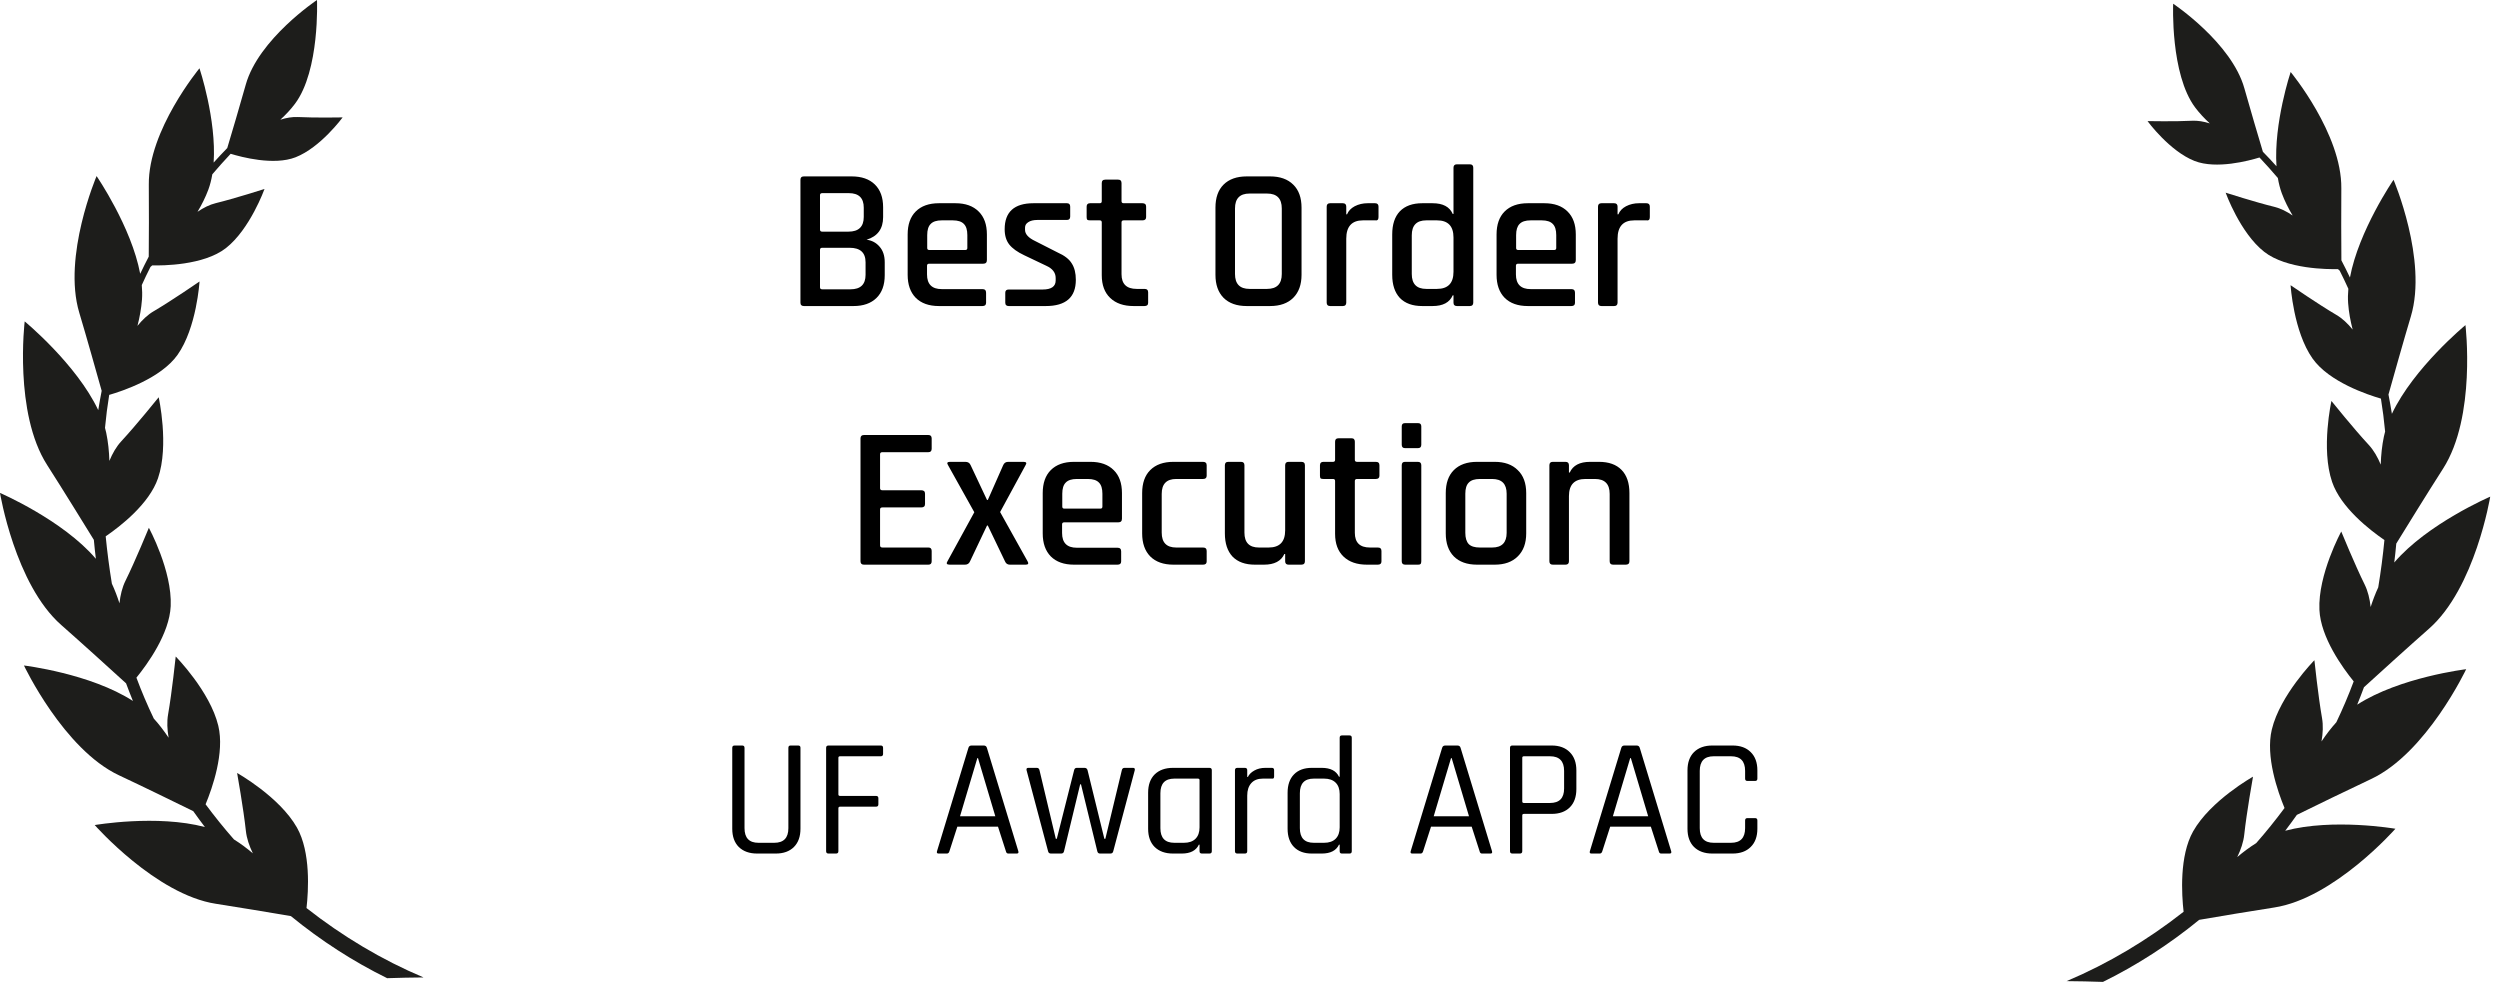
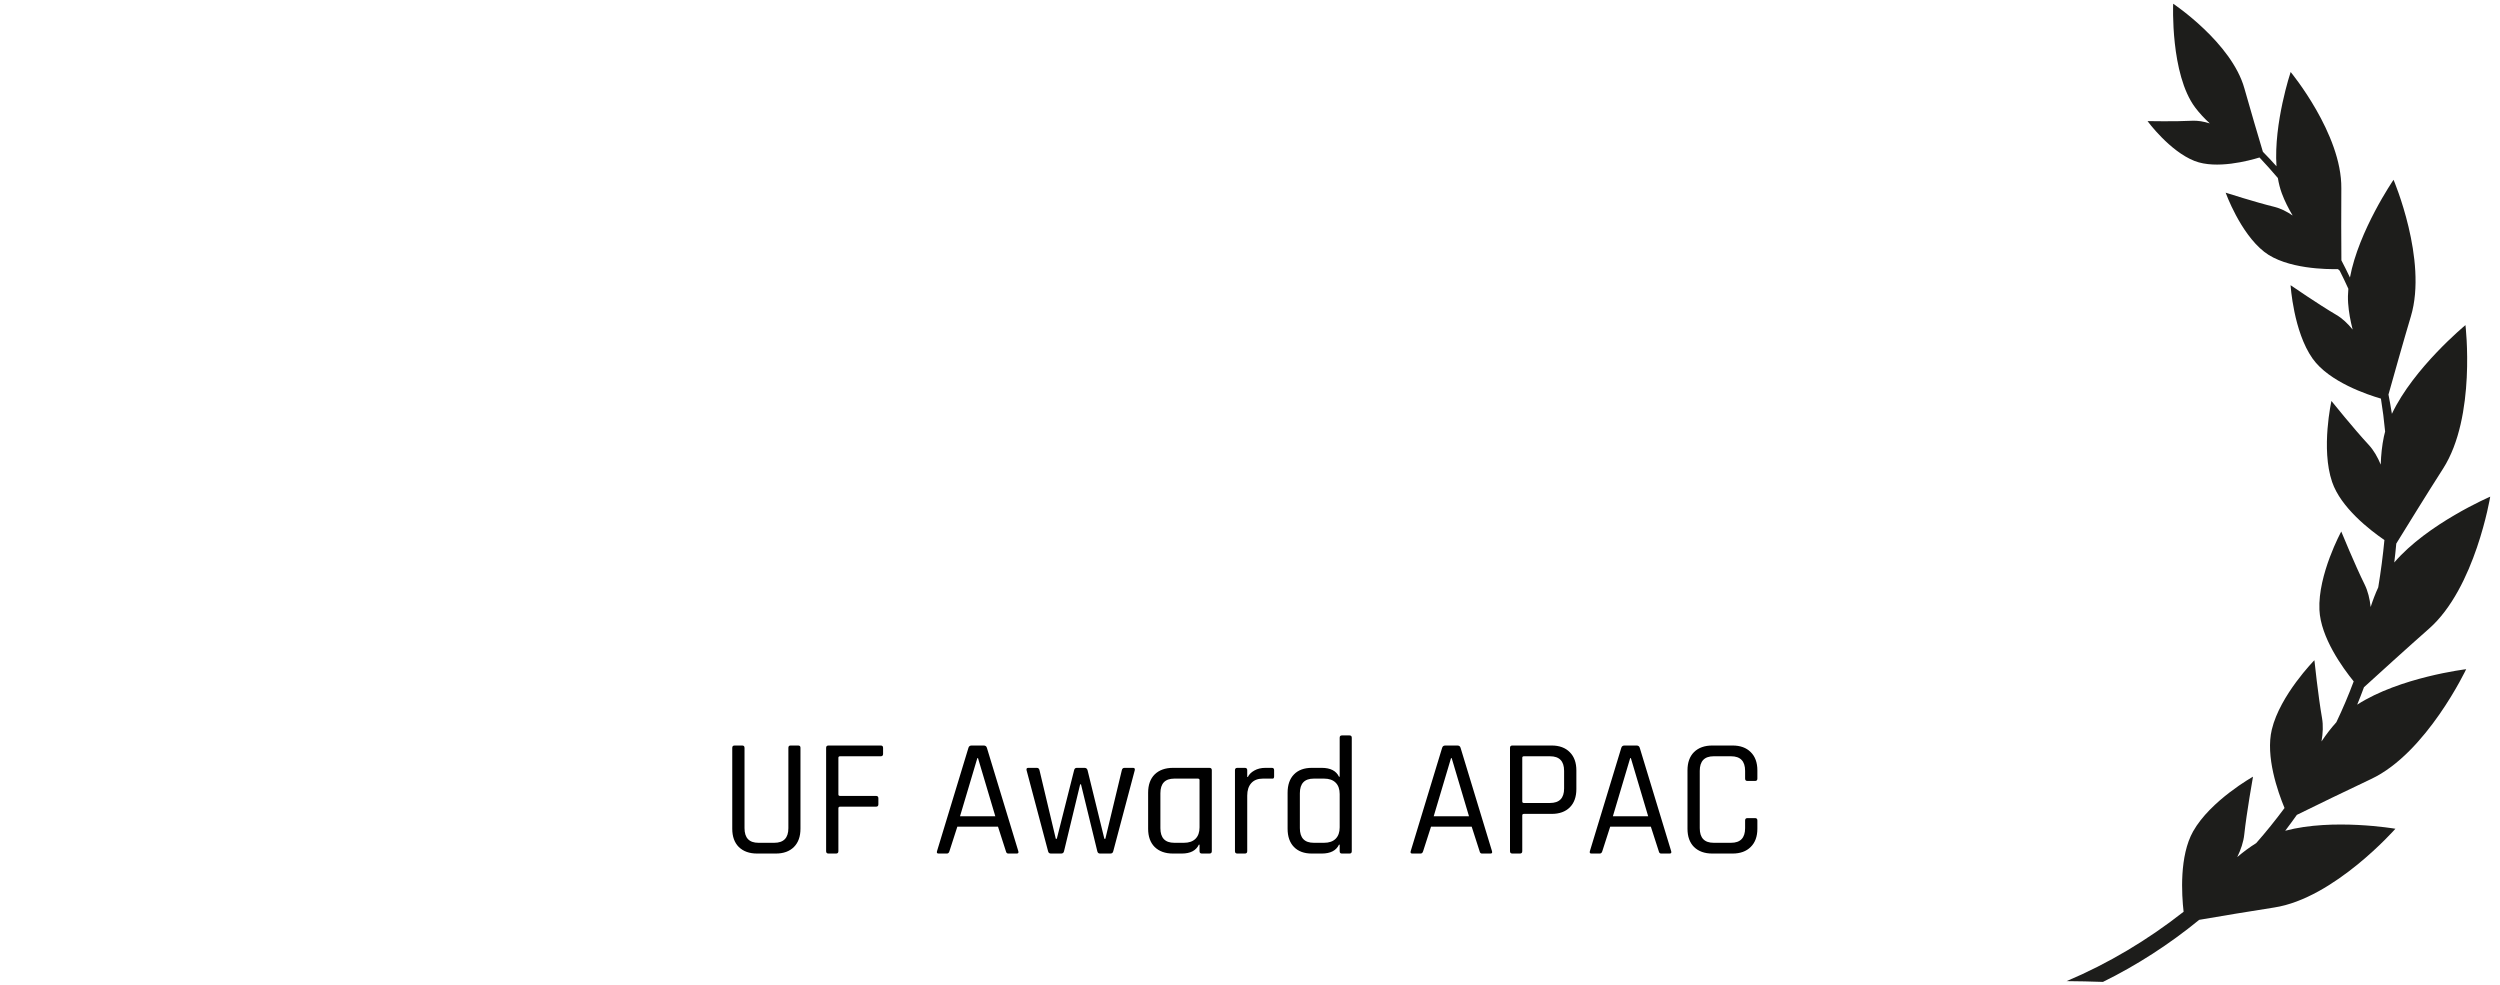
<svg xmlns="http://www.w3.org/2000/svg" width="203" height="80" viewBox="0 0 203 80" fill="none">
-   <path d="M66.764 23.492H69.056C69.875 23.492 70.284 23.099 70.284 22.314V21.299C70.284 20.513 69.853 20.12 68.991 20.12H66.764C66.644 20.12 66.584 20.174 66.584 20.284V23.328C66.584 23.438 66.644 23.492 66.764 23.492ZM66.764 18.81H68.893C69.722 18.81 70.137 18.412 70.137 17.615V16.862C70.137 16.076 69.733 15.683 68.925 15.683H66.764C66.644 15.683 66.584 15.738 66.584 15.847V18.646C66.584 18.756 66.644 18.81 66.764 18.81ZM64.996 24.573V14.603C64.996 14.417 65.089 14.324 65.275 14.324H69.155C69.962 14.324 70.59 14.543 71.037 14.979C71.485 15.416 71.709 16.032 71.709 16.829V17.631C71.709 18.581 71.261 19.192 70.366 19.465C70.792 19.52 71.141 19.705 71.414 20.021C71.698 20.338 71.84 20.764 71.84 21.299V22.346C71.84 23.143 71.616 23.76 71.168 24.196C70.721 24.633 70.099 24.851 69.302 24.851H65.275C65.089 24.851 64.996 24.758 64.996 24.573ZM79.776 24.851H76.24C75.432 24.851 74.804 24.627 74.357 24.18C73.92 23.732 73.702 23.11 73.702 22.314V19.039C73.702 18.232 73.92 17.61 74.357 17.173C74.804 16.725 75.432 16.502 76.24 16.502H77.582C78.39 16.502 79.017 16.725 79.465 17.173C79.912 17.61 80.136 18.232 80.136 19.039V21.118C80.136 21.315 80.038 21.413 79.841 21.413H75.454C75.334 21.413 75.274 21.468 75.274 21.577V22.281C75.274 23.078 75.672 23.476 76.469 23.476H79.776C79.972 23.476 80.07 23.574 80.07 23.771V24.589C80.07 24.764 79.972 24.851 79.776 24.851ZM75.454 20.3H78.384C78.493 20.3 78.548 20.245 78.548 20.136V19.088C78.548 18.674 78.455 18.373 78.27 18.188C78.084 17.991 77.784 17.893 77.369 17.893H76.469C76.054 17.893 75.754 17.991 75.568 18.188C75.383 18.373 75.29 18.674 75.29 19.088V20.136C75.29 20.245 75.345 20.3 75.454 20.3ZM84.919 24.851H81.907C81.721 24.851 81.628 24.758 81.628 24.573V23.771C81.628 23.596 81.721 23.509 81.907 23.509H84.657C85.367 23.509 85.721 23.263 85.721 22.772V22.576C85.721 22.139 85.465 21.806 84.952 21.577L83.167 20.726C82.611 20.464 82.207 20.174 81.956 19.858C81.705 19.541 81.579 19.127 81.579 18.614C81.579 17.206 82.36 16.502 83.92 16.502H86.638C86.813 16.502 86.9 16.595 86.9 16.78V17.582C86.9 17.768 86.813 17.86 86.638 17.86H84.248C83.92 17.86 83.669 17.921 83.495 18.041C83.32 18.15 83.233 18.297 83.233 18.483V18.663C83.233 19.012 83.511 19.318 84.068 19.579L85.869 20.496C86.436 20.747 86.824 21.047 87.031 21.397C87.249 21.735 87.358 22.177 87.358 22.723C87.358 24.142 86.545 24.851 84.919 24.851ZM89.299 17.893H88.514C88.404 17.893 88.328 17.877 88.284 17.844C88.252 17.8 88.235 17.73 88.235 17.631V16.78C88.235 16.595 88.328 16.502 88.514 16.502H89.299C89.409 16.502 89.463 16.447 89.463 16.338V14.865C89.463 14.679 89.561 14.586 89.758 14.586H90.789C90.975 14.586 91.068 14.679 91.068 14.865V16.338C91.068 16.447 91.128 16.502 91.248 16.502H92.77C92.967 16.502 93.065 16.595 93.065 16.78V17.631C93.065 17.806 92.967 17.893 92.77 17.893H91.248C91.128 17.893 91.068 17.948 91.068 18.057V22.264C91.068 23.061 91.477 23.459 92.296 23.459H92.934C93.13 23.459 93.229 23.552 93.229 23.738V24.589C93.229 24.764 93.13 24.851 92.934 24.851H92.05C91.242 24.851 90.609 24.633 90.151 24.196C89.692 23.76 89.463 23.143 89.463 22.346V18.057C89.463 17.948 89.409 17.893 89.299 17.893ZM101.461 23.459H102.886C103.682 23.459 104.081 23.056 104.081 22.248V16.927C104.081 16.12 103.682 15.716 102.886 15.716H101.461C100.675 15.716 100.282 16.12 100.282 16.927V22.248C100.282 23.056 100.675 23.459 101.461 23.459ZM103.131 24.851H101.232C100.424 24.851 99.797 24.627 99.349 24.18C98.913 23.732 98.695 23.11 98.695 22.314V16.862C98.695 16.054 98.913 15.432 99.349 14.995C99.797 14.548 100.424 14.324 101.232 14.324H103.131C103.939 14.324 104.566 14.548 105.014 14.995C105.461 15.432 105.685 16.054 105.685 16.862V22.314C105.685 23.11 105.461 23.732 105.014 24.18C104.566 24.627 103.939 24.851 103.131 24.851ZM109.037 24.851H108.006C107.82 24.851 107.727 24.758 107.727 24.573V16.78C107.727 16.595 107.82 16.502 108.006 16.502H109.037C109.223 16.502 109.316 16.595 109.316 16.78V17.402H109.381C109.49 17.129 109.698 16.911 110.003 16.747C110.32 16.584 110.669 16.502 111.051 16.502H111.657C111.842 16.502 111.935 16.595 111.935 16.78V17.631C111.935 17.839 111.842 17.926 111.657 17.893H110.674C109.768 17.893 109.316 18.39 109.316 19.383V24.573C109.316 24.758 109.223 24.851 109.037 24.851ZM116.322 24.851H115.487C114.701 24.851 114.095 24.633 113.67 24.196C113.255 23.749 113.048 23.121 113.048 22.314V19.039C113.048 18.221 113.255 17.593 113.67 17.157C114.095 16.72 114.701 16.502 115.487 16.502H116.322C117.162 16.502 117.708 16.791 117.959 17.369H118.024V13.62C118.024 13.435 118.117 13.342 118.303 13.342H119.35C119.536 13.342 119.629 13.435 119.629 13.62V24.573C119.629 24.758 119.536 24.851 119.35 24.851H118.303C118.117 24.851 118.024 24.758 118.024 24.573V23.983H117.959C117.708 24.562 117.162 24.851 116.322 24.851ZM118.024 22.068V19.285C118.024 18.357 117.577 17.893 116.682 17.893H115.814C115.028 17.893 114.636 18.297 114.636 19.105V22.248C114.636 23.056 115.028 23.459 115.814 23.459H116.682C117.577 23.459 118.024 22.996 118.024 22.068ZM127.595 24.851H124.059C123.251 24.851 122.623 24.627 122.176 24.18C121.739 23.732 121.521 23.11 121.521 22.314V19.039C121.521 18.232 121.739 17.61 122.176 17.173C122.623 16.725 123.251 16.502 124.059 16.502H125.401C126.209 16.502 126.836 16.725 127.284 17.173C127.731 17.61 127.955 18.232 127.955 19.039V21.118C127.955 21.315 127.857 21.413 127.66 21.413H123.273C123.153 21.413 123.093 21.468 123.093 21.577V22.281C123.093 23.078 123.491 23.476 124.288 23.476H127.595C127.791 23.476 127.889 23.574 127.889 23.771V24.589C127.889 24.764 127.791 24.851 127.595 24.851ZM123.273 20.3H126.203C126.312 20.3 126.367 20.245 126.367 20.136V19.088C126.367 18.674 126.274 18.373 126.089 18.188C125.903 17.991 125.603 17.893 125.188 17.893H124.288C123.873 17.893 123.573 17.991 123.387 18.188C123.202 18.373 123.109 18.674 123.109 19.088V20.136C123.109 20.245 123.164 20.3 123.273 20.3ZM131.068 24.851H130.037C129.851 24.851 129.758 24.758 129.758 24.573V16.78C129.758 16.595 129.851 16.502 130.037 16.502H131.068C131.254 16.502 131.346 16.595 131.346 16.78V17.402H131.412C131.521 17.129 131.728 16.911 132.034 16.747C132.351 16.584 132.7 16.502 133.082 16.502H133.688C133.873 16.502 133.966 16.595 133.966 16.78V17.631C133.966 17.839 133.873 17.926 133.688 17.893H132.705C131.799 17.893 131.346 18.39 131.346 19.383V24.573C131.346 24.758 131.254 24.851 131.068 24.851ZM75.39 45.851H70.151C69.965 45.851 69.873 45.758 69.873 45.573V35.603C69.873 35.417 69.965 35.324 70.151 35.324H75.39C75.564 35.324 75.652 35.417 75.652 35.603V36.438C75.652 36.623 75.564 36.716 75.39 36.716H71.657C71.526 36.716 71.461 36.77 71.461 36.88V39.646C71.461 39.755 71.526 39.81 71.657 39.81H74.817C75.013 39.81 75.112 39.903 75.112 40.088V40.923C75.112 41.109 75.013 41.202 74.817 41.202H71.657C71.526 41.202 71.461 41.256 71.461 41.365V44.279C71.461 44.4 71.526 44.459 71.657 44.459H75.39C75.564 44.459 75.652 44.552 75.652 44.738V45.573C75.652 45.758 75.564 45.851 75.39 45.851ZM78.361 45.851H77.116C76.876 45.851 76.816 45.758 76.936 45.573L79.114 41.594L76.986 37.78C76.865 37.594 76.915 37.502 77.133 37.502H78.393C78.601 37.502 78.743 37.594 78.819 37.78L80.145 40.596H80.211L81.455 37.78C81.531 37.594 81.668 37.502 81.864 37.502H83.108C83.338 37.502 83.392 37.594 83.272 37.78L81.209 41.578L83.436 45.573C83.545 45.758 83.496 45.851 83.288 45.851H81.995C81.809 45.851 81.679 45.758 81.602 45.573L80.211 42.675H80.145L78.77 45.573C78.694 45.758 78.557 45.851 78.361 45.851ZM90.743 45.851H87.207C86.399 45.851 85.772 45.627 85.324 45.18C84.888 44.732 84.669 44.11 84.669 43.313V40.039C84.669 39.232 84.888 38.609 85.324 38.173C85.772 37.725 86.399 37.502 87.207 37.502H88.549C89.357 37.502 89.985 37.725 90.432 38.173C90.88 38.609 91.103 39.232 91.103 40.039V42.118C91.103 42.315 91.005 42.413 90.809 42.413H86.421C86.301 42.413 86.241 42.468 86.241 42.577V43.281C86.241 44.078 86.639 44.476 87.436 44.476H90.743C90.94 44.476 91.038 44.574 91.038 44.771V45.589C91.038 45.764 90.94 45.851 90.743 45.851ZM86.421 41.3H89.352C89.461 41.3 89.515 41.245 89.515 41.136V40.088C89.515 39.674 89.423 39.373 89.237 39.188C89.052 38.992 88.751 38.893 88.337 38.893H87.436C87.022 38.893 86.721 38.992 86.536 39.188C86.35 39.373 86.257 39.674 86.257 40.088V41.136C86.257 41.245 86.312 41.3 86.421 41.3ZM97.982 44.738V45.589C97.982 45.764 97.884 45.851 97.687 45.851H95.281C94.473 45.851 93.846 45.627 93.398 45.18C92.962 44.732 92.743 44.11 92.743 43.313V40.039C92.743 39.232 92.962 38.609 93.398 38.173C93.846 37.725 94.473 37.502 95.281 37.502H97.687C97.884 37.502 97.982 37.594 97.982 37.78V38.631C97.982 38.806 97.884 38.893 97.687 38.893H95.51C94.724 38.893 94.331 39.297 94.331 40.105V43.248C94.331 44.056 94.724 44.459 95.51 44.459H97.687C97.884 44.459 97.982 44.552 97.982 44.738ZM102.636 45.851H101.899C101.113 45.851 100.508 45.633 100.082 45.196C99.667 44.749 99.46 44.121 99.46 43.313V37.78C99.46 37.594 99.553 37.502 99.738 37.502H100.77C100.955 37.502 101.048 37.594 101.048 37.78V43.248C101.048 44.056 101.441 44.459 102.227 44.459H103.013C103.908 44.459 104.355 43.996 104.355 43.068V37.78C104.355 37.594 104.448 37.502 104.633 37.502H105.665C105.861 37.502 105.959 37.594 105.959 37.78V45.573C105.959 45.758 105.861 45.851 105.665 45.851H104.633C104.448 45.851 104.355 45.758 104.355 45.573V44.983H104.29C104.028 45.562 103.476 45.851 102.636 45.851ZM108.245 38.893H107.459C107.35 38.893 107.273 38.877 107.23 38.844C107.197 38.8 107.181 38.73 107.181 38.631V37.78C107.181 37.594 107.273 37.502 107.459 37.502H108.245C108.354 37.502 108.409 37.447 108.409 37.338V35.865C108.409 35.679 108.507 35.586 108.703 35.586H109.735C109.92 35.586 110.013 35.679 110.013 35.865V37.338C110.013 37.447 110.073 37.502 110.193 37.502H111.716C111.912 37.502 112.01 37.594 112.01 37.78V38.631C112.01 38.806 111.912 38.893 111.716 38.893H110.193C110.073 38.893 110.013 38.948 110.013 39.057V43.264C110.013 44.061 110.422 44.459 111.241 44.459H111.879C112.076 44.459 112.174 44.552 112.174 44.738V45.589C112.174 45.764 112.076 45.851 111.879 45.851H110.995C110.188 45.851 109.555 45.633 109.096 45.196C108.638 44.76 108.409 44.143 108.409 43.346V39.057C108.409 38.948 108.354 38.893 108.245 38.893ZM113.821 36.11V34.62C113.821 34.446 113.908 34.358 114.083 34.358H115.147C115.321 34.358 115.409 34.446 115.409 34.62V36.11C115.409 36.296 115.321 36.388 115.147 36.388H114.083C113.908 36.388 113.821 36.296 113.821 36.11ZM113.821 45.573V37.78C113.821 37.594 113.908 37.502 114.083 37.502H115.13C115.316 37.502 115.409 37.594 115.409 37.78V45.573C115.409 45.682 115.387 45.758 115.343 45.802C115.31 45.835 115.245 45.851 115.147 45.851H114.099C113.913 45.851 113.821 45.758 113.821 45.573ZM121.374 45.851H119.934C119.126 45.851 118.499 45.627 118.051 45.18C117.614 44.732 117.396 44.11 117.396 43.313V40.039C117.396 39.232 117.614 38.609 118.051 38.173C118.499 37.725 119.126 37.502 119.934 37.502H121.374C122.171 37.502 122.793 37.725 123.241 38.173C123.699 38.609 123.928 39.232 123.928 40.039V43.313C123.928 44.11 123.699 44.732 123.241 45.18C122.793 45.627 122.171 45.851 121.374 45.851ZM120.163 44.459H121.162C121.947 44.459 122.34 44.061 122.34 43.264V40.088C122.34 39.292 121.947 38.893 121.162 38.893H120.163C119.748 38.893 119.448 38.992 119.263 39.188C119.077 39.373 118.984 39.674 118.984 40.088V43.264C118.984 43.679 119.077 43.985 119.263 44.181C119.448 44.367 119.748 44.459 120.163 44.459ZM127.119 45.851H126.088C125.902 45.851 125.81 45.758 125.81 45.573V37.78C125.81 37.594 125.902 37.502 126.088 37.502H127.119C127.305 37.502 127.398 37.594 127.398 37.78V38.369H127.463C127.725 37.791 128.276 37.502 129.117 37.502H129.837C130.634 37.502 131.245 37.72 131.67 38.157C132.096 38.593 132.309 39.221 132.309 40.039V45.573C132.309 45.758 132.211 45.851 132.014 45.851H130.983C130.797 45.851 130.705 45.758 130.705 45.573V40.105C130.705 39.297 130.306 38.893 129.509 38.893H128.74C127.845 38.893 127.398 39.357 127.398 40.285V45.573C127.398 45.758 127.305 45.851 127.119 45.851Z" fill="black" />
  <path d="M64.193 60.536H64.807C64.934 60.536 64.998 60.595 64.998 60.713V67.289C64.998 67.926 64.821 68.421 64.466 68.776C64.111 69.131 63.62 69.308 62.992 69.308H61.478C60.851 69.308 60.355 69.131 59.991 68.776C59.636 68.421 59.459 67.926 59.459 67.289V60.727C59.459 60.599 59.523 60.536 59.65 60.536H60.264C60.391 60.536 60.455 60.599 60.455 60.727V67.248C60.455 68.039 60.832 68.435 61.587 68.435H62.87C63.634 68.435 64.016 68.039 64.016 67.248V60.727C64.016 60.599 64.075 60.536 64.193 60.536ZM67.886 69.308H67.272C67.145 69.308 67.081 69.244 67.081 69.117V60.727C67.081 60.599 67.145 60.536 67.272 60.536H71.515C71.643 60.536 71.706 60.599 71.706 60.727V61.218C71.706 61.345 71.643 61.409 71.515 61.409H68.214C68.123 61.409 68.077 61.45 68.077 61.532V64.506C68.077 64.588 68.123 64.629 68.214 64.629H71.133C71.261 64.629 71.324 64.692 71.324 64.82V65.311C71.324 65.438 71.261 65.502 71.133 65.502H68.214C68.123 65.502 68.077 65.547 68.077 65.638V69.117C68.077 69.244 68.014 69.308 67.886 69.308ZM76.89 69.308H76.207C76.089 69.308 76.048 69.244 76.085 69.117L78.636 60.727C78.672 60.599 78.759 60.536 78.895 60.536H79.877C80.014 60.536 80.1 60.599 80.137 60.727L82.688 69.117C82.724 69.244 82.683 69.308 82.565 69.308H81.869C81.769 69.308 81.706 69.244 81.678 69.117L81.037 67.125H77.736L77.094 69.117C77.058 69.244 76.99 69.308 76.89 69.308ZM79.359 61.559L77.954 66.279H80.819L79.414 61.559H79.359ZM86.167 69.308H85.335C85.208 69.308 85.13 69.244 85.103 69.117L83.357 62.541C83.33 62.414 83.375 62.35 83.493 62.35H84.189C84.307 62.35 84.38 62.414 84.407 62.541L85.731 68.108H85.813L87.218 62.541C87.245 62.414 87.318 62.35 87.436 62.35H88.064C88.191 62.35 88.273 62.414 88.309 62.541L89.674 68.108H89.755L91.092 62.541C91.12 62.414 91.192 62.35 91.311 62.35H92.006C92.125 62.35 92.17 62.414 92.143 62.541L90.397 69.117C90.369 69.244 90.292 69.308 90.165 69.308H89.319C89.201 69.308 89.128 69.244 89.1 69.117L87.777 63.687H87.709L86.399 69.117C86.372 69.244 86.295 69.308 86.167 69.308ZM95.957 69.308H95.247C94.62 69.308 94.124 69.131 93.76 68.776C93.405 68.421 93.228 67.926 93.228 67.289V64.369C93.228 63.733 93.405 63.237 93.76 62.882C94.124 62.528 94.62 62.35 95.247 62.35H98.208C98.335 62.35 98.399 62.414 98.399 62.541V69.117C98.399 69.244 98.335 69.308 98.208 69.308H97.594C97.466 69.308 97.403 69.244 97.403 69.117V68.585H97.348C97.121 69.067 96.657 69.308 95.957 69.308ZM97.403 67.18V63.346C97.403 63.264 97.357 63.223 97.266 63.223H95.356C94.601 63.223 94.224 63.619 94.224 64.41V67.248C94.224 68.039 94.601 68.435 95.356 68.435H96.134C96.543 68.435 96.857 68.326 97.075 68.108C97.294 67.889 97.403 67.58 97.403 67.18ZM101.084 69.308H100.47C100.343 69.308 100.279 69.244 100.279 69.117V62.541C100.279 62.414 100.343 62.35 100.47 62.35H101.084C101.211 62.35 101.275 62.414 101.275 62.541V63.087H101.33C101.421 62.887 101.593 62.714 101.848 62.569C102.103 62.423 102.403 62.35 102.748 62.35H103.281C103.399 62.35 103.458 62.414 103.458 62.541V63.046C103.458 63.11 103.444 63.16 103.417 63.196C103.39 63.223 103.344 63.233 103.281 63.223H102.544C102.135 63.223 101.821 63.346 101.602 63.592C101.384 63.837 101.275 64.174 101.275 64.601V69.117C101.275 69.244 101.211 69.308 101.084 69.308ZM107.322 69.308H106.517C105.899 69.308 105.417 69.131 105.071 68.776C104.725 68.421 104.553 67.926 104.553 67.289V64.369C104.553 63.733 104.725 63.237 105.071 62.882C105.417 62.528 105.899 62.35 106.517 62.35H107.322C108.032 62.35 108.5 62.591 108.727 63.073H108.782V59.908C108.782 59.781 108.841 59.717 108.959 59.717H109.587C109.705 59.717 109.764 59.781 109.764 59.908V69.117C109.764 69.244 109.705 69.308 109.587 69.308H108.959C108.841 69.308 108.782 69.244 108.782 69.117V68.585H108.727C108.5 69.067 108.032 69.308 107.322 69.308ZM108.782 67.18V64.479C108.782 64.078 108.673 63.769 108.454 63.551C108.236 63.333 107.922 63.223 107.513 63.223H106.681C105.926 63.223 105.549 63.619 105.549 64.41V67.248C105.549 68.039 105.926 68.435 106.681 68.435H107.513C107.922 68.435 108.236 68.326 108.454 68.108C108.673 67.889 108.782 67.58 108.782 67.18ZM115.353 69.308H114.671C114.553 69.308 114.512 69.244 114.548 69.117L117.1 60.727C117.136 60.599 117.222 60.536 117.359 60.536H118.341C118.477 60.536 118.564 60.599 118.6 60.727L121.151 69.117C121.188 69.244 121.147 69.308 121.029 69.308H120.333C120.233 69.308 120.169 69.244 120.142 69.117L119.501 67.125H116.199L115.558 69.117C115.521 69.244 115.453 69.308 115.353 69.308ZM117.823 61.559L116.417 66.279H119.282L117.877 61.559H117.823ZM123.417 69.308H122.803C122.675 69.308 122.612 69.244 122.612 69.117V60.727C122.612 60.599 122.675 60.536 122.803 60.536H125.995C126.623 60.536 127.114 60.718 127.469 61.081C127.823 61.436 128.001 61.927 128.001 62.555V64.069C128.001 64.706 127.823 65.202 127.469 65.556C127.114 65.911 126.623 66.088 125.995 66.088H123.744C123.653 66.088 123.608 66.129 123.608 66.211V69.117C123.608 69.244 123.544 69.308 123.417 69.308ZM123.744 65.202H125.859C126.623 65.202 127.005 64.811 127.005 64.028V62.596C127.005 61.805 126.623 61.409 125.859 61.409H123.744C123.653 61.409 123.608 61.45 123.608 61.532V65.079C123.608 65.161 123.653 65.202 123.744 65.202ZM129.902 69.308H129.22C129.102 69.308 129.061 69.244 129.097 69.117L131.648 60.727C131.685 60.599 131.771 60.536 131.907 60.536H132.89C133.026 60.536 133.113 60.599 133.149 60.727L135.7 69.117C135.737 69.244 135.696 69.308 135.577 69.308H134.882C134.782 69.308 134.718 69.244 134.691 69.117L134.049 67.125H130.748L130.107 69.117C130.07 69.244 130.002 69.308 129.902 69.308ZM132.371 61.559L130.966 66.279H133.831L132.426 61.559H132.371ZM140.68 69.308H139.043C138.416 69.308 137.92 69.131 137.556 68.776C137.201 68.421 137.024 67.926 137.024 67.289V62.555C137.024 61.918 137.201 61.423 137.556 61.068C137.92 60.713 138.416 60.536 139.043 60.536H140.68C141.308 60.536 141.799 60.713 142.154 61.068C142.518 61.423 142.699 61.918 142.699 62.555V63.223C142.699 63.351 142.636 63.414 142.508 63.414H141.894C141.767 63.414 141.703 63.351 141.703 63.223V62.596C141.703 61.805 141.321 61.409 140.558 61.409H139.152C138.397 61.409 138.02 61.805 138.02 62.596V67.248C138.02 68.039 138.397 68.435 139.152 68.435H140.558C141.321 68.435 141.703 68.039 141.703 67.248V66.621C141.703 66.493 141.767 66.43 141.894 66.43H142.508C142.636 66.43 142.699 66.493 142.699 66.621V67.289C142.699 67.926 142.518 68.421 142.154 68.776C141.799 69.131 141.308 69.308 140.68 69.308Z" fill="black" />
  <path d="M191.969 55.79C193.012 54.839 195.57 52.515 197.232 51.053C200.991 47.753 202.206 40.329 202.206 40.329C202.206 40.329 197.115 42.518 194.414 45.675C194.477 45.162 194.533 44.65 194.578 44.138C195.297 42.97 197.156 39.956 198.374 38.058C201.083 33.833 200.195 26.399 200.195 26.399C200.195 26.399 195.988 29.866 194.222 33.604C194.139 33.079 194.046 32.556 193.944 32.037C194.33 30.659 195.179 27.638 195.764 25.686C197.134 21.11 194.356 14.599 194.356 14.599C194.356 14.599 191.526 18.723 190.816 22.535C190.592 22.065 190.362 21.599 190.121 21.14C190.111 19.727 190.098 17.06 190.116 15.292C190.164 10.875 186.001 5.847 186.001 5.847C186.001 5.847 184.616 9.997 184.851 13.502C184.492 13.1 184.122 12.707 183.746 12.323C183.42 11.231 182.691 8.777 182.245 7.18C181.211 3.469 176.461 0.301 176.461 0.301C176.461 0.301 176.218 6.019 178.25 8.731C178.598 9.195 179.006 9.627 179.437 10.022C178.95 9.868 178.464 9.781 178.009 9.805C176.624 9.877 174.379 9.834 174.379 9.834C174.379 9.834 176.168 12.277 178.202 13.072C179.967 13.761 182.609 13.053 183.471 12.788C183.986 13.337 184.485 13.892 184.962 14.455C185.035 14.889 185.138 15.307 185.282 15.694C185.514 16.319 185.819 16.925 186.163 17.5C185.681 17.171 185.181 16.919 184.679 16.796C183.151 16.425 180.722 15.645 180.722 15.645C180.722 15.645 181.895 18.912 183.855 20.448C185.663 21.863 189.043 21.871 189.84 21.851C189.894 21.899 189.942 21.942 189.982 21.977C190.227 22.462 190.464 22.953 190.686 23.448C190.65 23.846 190.642 24.235 190.668 24.613C190.719 25.334 190.854 26.058 191.036 26.762C190.638 26.271 190.199 25.855 189.72 25.574C188.259 24.717 185.996 23.158 185.996 23.158C185.996 23.158 186.226 26.916 187.782 29.116C189.127 31.018 192.265 32.059 193.331 32.367C193.473 33.245 193.587 34.136 193.672 35.042C193.635 35.175 193.602 35.307 193.574 35.438C193.417 36.184 193.339 36.958 193.316 37.726C193.06 37.11 192.742 36.557 192.343 36.126C191.129 34.819 189.313 32.559 189.313 32.559C189.313 32.559 188.446 36.436 189.368 39.135C190.078 41.219 192.426 43.036 193.615 43.851C193.495 45.107 193.329 46.388 193.113 47.694C192.875 48.209 192.671 48.746 192.497 49.289C192.424 48.621 192.273 47.997 192.012 47.467C191.215 45.858 190.11 43.159 190.11 43.159C190.11 43.159 188.208 46.651 188.337 49.516C188.438 51.761 190.222 54.224 191.12 55.328C190.701 56.453 190.231 57.56 189.712 58.645C189.273 59.129 188.872 59.657 188.506 60.206C188.622 59.541 188.652 58.895 188.549 58.31C188.236 56.531 187.929 53.61 187.929 53.61C187.929 53.61 185.144 56.435 184.472 59.235C183.948 61.415 184.951 64.276 185.504 65.61C184.777 66.592 184.009 67.545 183.203 68.461C182.666 68.796 182.152 69.18 181.665 69.593C181.96 68.985 182.169 68.37 182.232 67.777C182.426 65.971 182.944 63.067 182.944 63.067C182.944 63.067 179.501 64.994 178.083 67.504C176.957 69.497 177.149 72.63 177.308 74.035C174.379 76.336 171.176 78.248 167.806 79.668C168.79 79.676 169.776 79.696 170.76 79.731C173.524 78.371 176.146 76.676 178.575 74.691C180.197 74.414 182.85 73.967 184.659 73.69C189.541 72.945 194.507 67.295 194.507 67.295C194.507 67.295 189.445 66.422 185.559 67.457C185.882 67.033 186.198 66.602 186.506 66.167C187.911 65.477 190.688 64.122 192.529 63.259C197.032 61.15 200.253 54.339 200.253 54.339C200.253 54.339 194.861 54.987 191.404 57.22C191.596 56.746 191.783 56.271 191.96 55.788L191.969 55.79Z" fill="#1D1D1B" />
-   <path d="M24.114 67.202C22.696 64.692 19.253 62.766 19.253 62.766C19.253 62.766 19.772 65.67 19.966 67.476C20.03 68.069 20.238 68.685 20.532 69.292C20.045 68.879 19.532 68.495 18.995 68.16C18.188 67.242 17.423 66.29 16.694 65.309C17.247 63.975 18.249 61.112 17.726 58.933C17.055 56.133 14.268 53.309 14.268 53.309C14.268 53.309 13.962 56.228 13.649 58.009C13.546 58.594 13.576 59.24 13.692 59.904C13.325 59.356 12.925 58.827 12.486 58.344C11.967 57.26 11.496 56.153 11.077 55.027C11.975 53.922 13.76 51.46 13.861 49.215C13.99 46.35 12.088 42.858 12.088 42.858C12.088 42.858 10.983 45.556 10.186 47.165C9.924 47.694 9.773 48.32 9.7 48.988C9.526 48.444 9.323 47.907 9.084 47.392C8.87 46.087 8.705 44.806 8.582 43.55C9.772 42.735 12.119 40.917 12.83 38.833C13.75 36.136 12.885 32.258 12.885 32.258C12.885 32.258 11.069 34.517 9.855 35.825C9.455 36.254 9.135 36.809 8.882 37.425C8.859 36.656 8.781 35.883 8.624 35.137C8.595 35.005 8.562 34.874 8.526 34.741C8.61 33.835 8.725 32.943 8.867 32.065C9.934 31.757 13.07 30.715 14.416 28.815C15.973 26.614 16.202 22.857 16.202 22.857C16.202 22.857 13.938 24.416 12.477 25.273C11.997 25.554 11.558 25.97 11.162 26.46C11.344 25.756 11.476 25.032 11.53 24.312C11.556 23.936 11.548 23.544 11.513 23.147C11.735 22.651 11.972 22.161 12.217 21.676C12.257 21.641 12.305 21.598 12.36 21.55C13.156 21.57 16.536 21.561 18.344 20.146C20.304 18.611 21.479 15.344 21.479 15.344C21.479 15.344 19.051 16.122 17.522 16.495C17.02 16.617 16.52 16.869 16.038 17.199C16.382 16.624 16.687 16.018 16.919 15.393C17.063 15.005 17.166 14.588 17.239 14.154C17.716 13.591 18.215 13.036 18.73 12.487C19.591 12.752 22.232 13.46 23.998 12.771C26.033 11.977 27.822 9.533 27.822 9.533C27.822 9.533 25.577 9.576 24.192 9.503C23.737 9.48 23.253 9.565 22.764 9.72C23.197 9.324 23.602 8.894 23.95 8.43C25.983 5.718 25.74 0 25.74 0C25.74 0 20.99 3.168 19.954 6.879C19.509 8.474 18.78 10.93 18.453 12.022C18.077 12.408 17.708 12.799 17.348 13.201C17.583 9.697 16.198 5.545 16.198 5.545C16.198 5.545 12.035 10.574 12.083 14.991C12.103 16.76 12.088 19.426 12.078 20.839C11.838 21.298 11.607 21.764 11.384 22.234C10.673 18.422 7.843 14.298 7.843 14.298C7.843 14.298 5.065 20.809 6.435 25.385C7.02 27.335 7.87 30.357 8.256 31.736C8.153 32.254 8.062 32.778 7.977 33.303C6.211 29.565 2.005 26.098 2.005 26.098C2.005 26.098 1.117 33.53 3.826 37.756C5.043 39.655 6.902 42.669 7.621 43.837C7.666 44.347 7.722 44.861 7.785 45.374C5.091 42.217 0 40.026 0 40.026C0 40.026 1.216 47.449 4.974 50.751C6.635 52.21 9.193 54.536 10.237 55.487C10.415 55.969 10.602 56.447 10.794 56.919C7.336 54.684 1.945 54.038 1.945 54.038C1.945 54.038 5.166 60.85 9.669 62.958C11.51 63.819 14.286 65.176 15.691 65.865C16.001 66.303 16.316 66.734 16.639 67.156C12.752 66.121 7.691 66.994 7.691 66.994C7.691 66.994 12.656 72.643 17.539 73.389C19.346 73.665 22 74.113 23.622 74.389C26.05 76.374 28.672 78.069 31.437 79.429C32.422 79.395 33.407 79.375 34.392 79.367C31.02 77.947 27.819 76.035 24.888 73.733C25.049 72.327 25.239 69.194 24.114 67.202Z" fill="#1D1D1B" />
</svg>